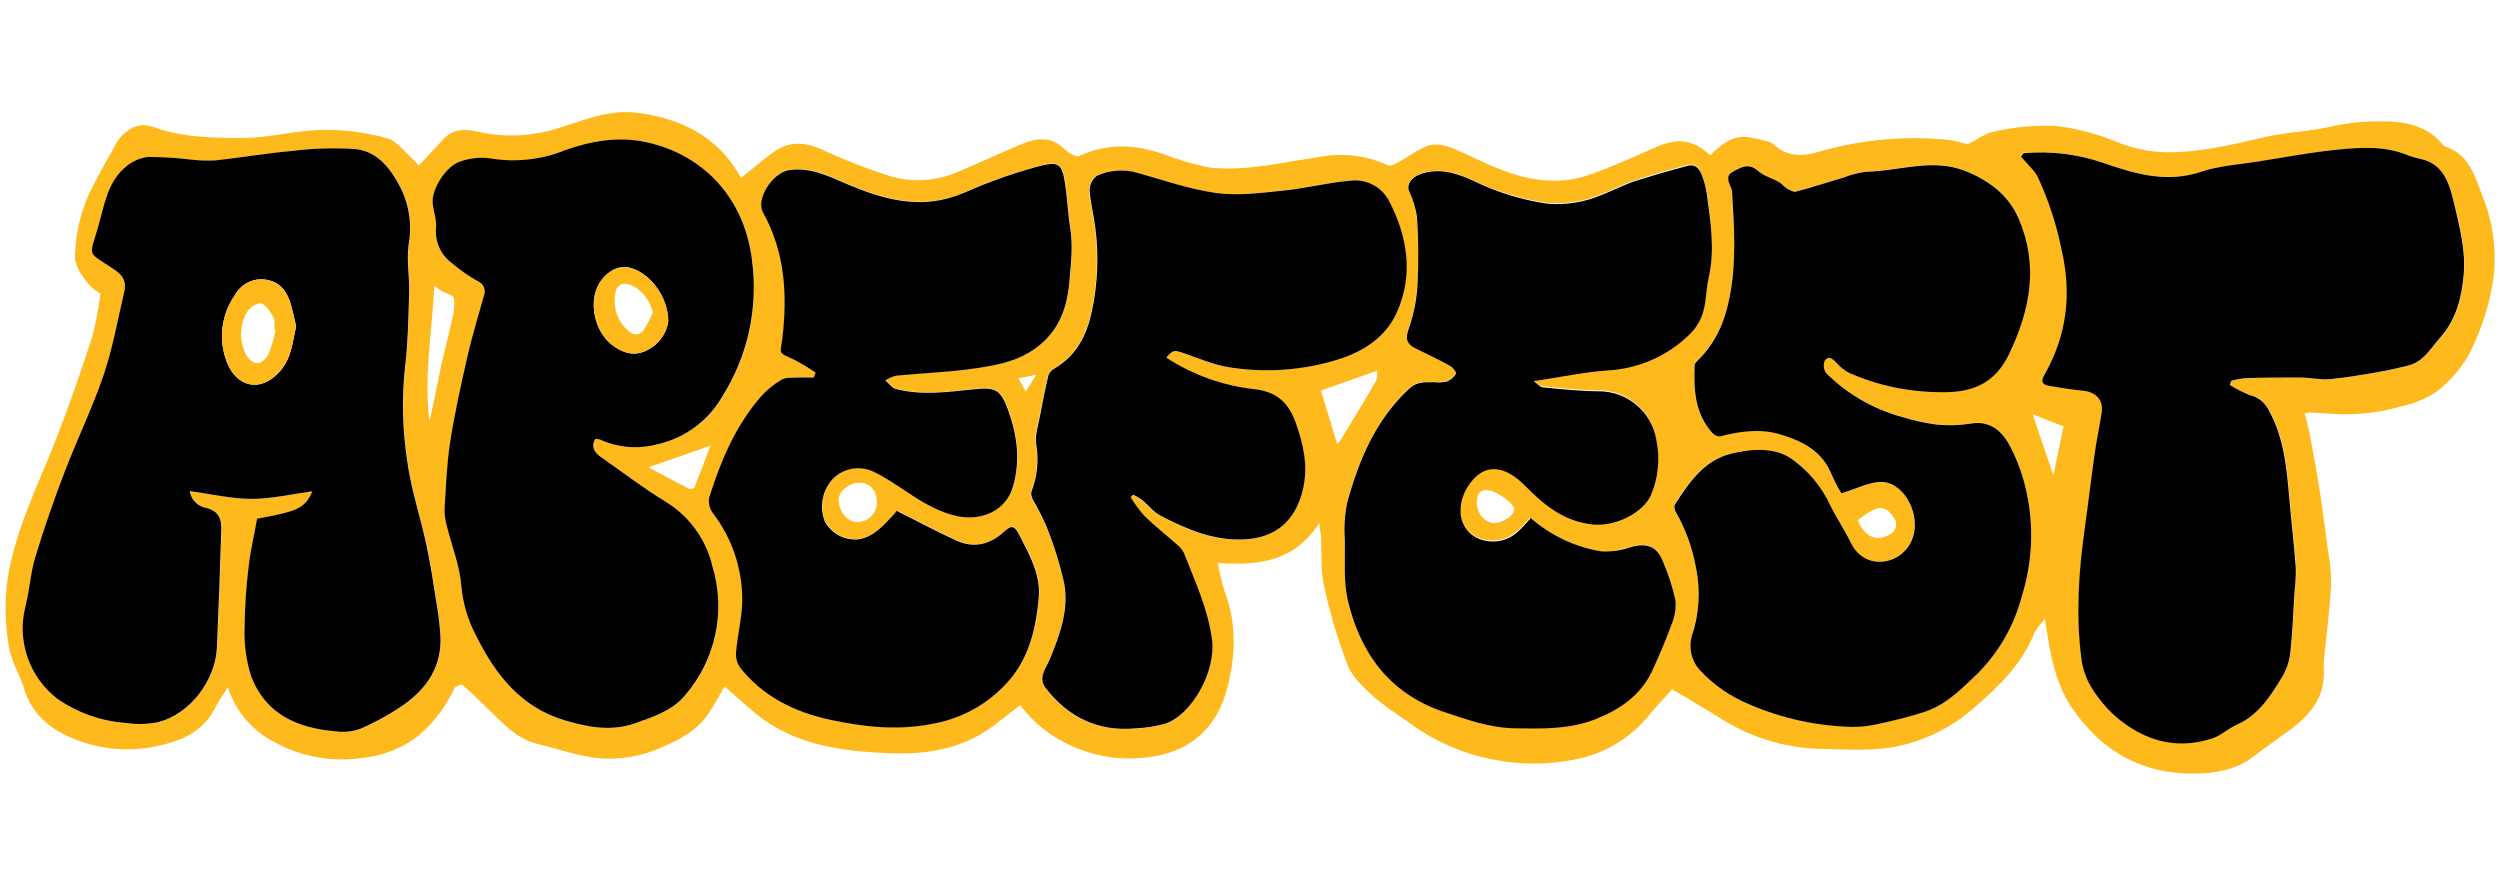
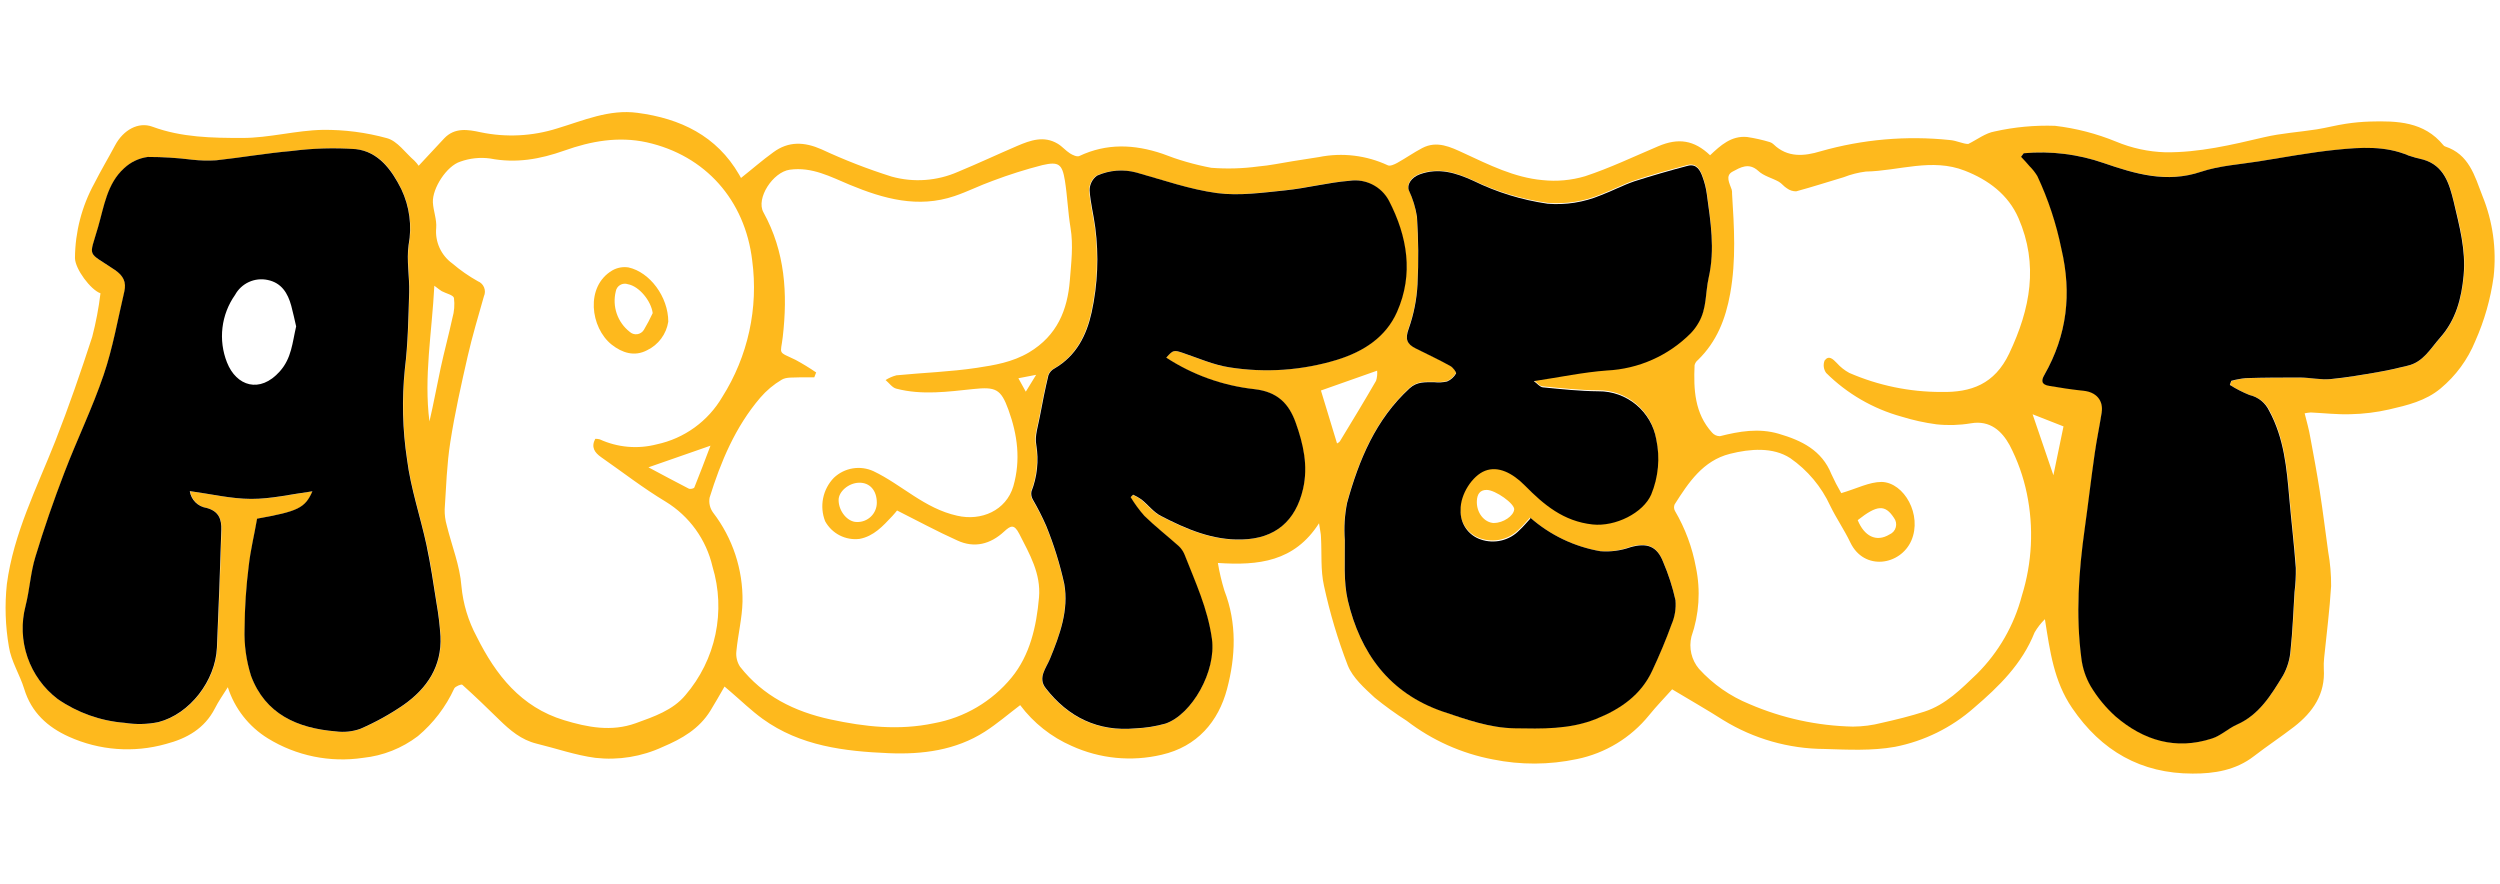
<svg xmlns="http://www.w3.org/2000/svg" width="1361" height="481" viewBox="0 0 1361 481" fill="none">
  <g clip-path="url(#clip0_1_12)">
    <path d="M554.406 205.918L558.444 213.23C560.096 210.507 561.748 207.785 564.073 204.052L554.406 205.918V205.918ZM1106.55 225.528C1110.58 237.337 1114.04 247.494 1117.87 258.722C1119.79 249.36 1121.54 240.947 1123.37 232.136L1106.55 225.528ZM1011.34 283.165C1014.86 291.823 1021.38 295.403 1028.69 290.936C1029.51 290.586 1030.24 290.053 1030.83 289.378C1031.42 288.704 1031.84 287.905 1032.07 287.041C1032.31 286.178 1032.34 285.273 1032.17 284.395C1032 283.517 1031.64 282.689 1031.1 281.972C1026.24 274.538 1021.93 274.813 1011.34 283.165V283.165ZM813.405 284.695C818.27 284.695 824.021 280.902 824.327 277.322C824.602 274.263 814.14 266.707 809.306 266.707C805.482 266.707 804.197 269.307 804.013 272.519C803.616 279.035 807.99 284.573 813.405 284.756V284.695ZM477.343 273.712C477.343 266.982 473.518 262.668 467.706 262.791C461.893 262.913 456.509 267.685 456.539 272.213C456.539 278.332 461.434 284.206 466.421 284.175C467.831 284.228 469.237 283.998 470.556 283.496C471.875 282.995 473.08 282.234 474.099 281.258C475.118 280.282 475.93 279.111 476.487 277.815C477.044 276.518 477.335 275.123 477.343 273.712V273.712ZM353.013 254.408C360.325 258.293 367.606 262.24 374.948 266.003C375.713 266.4 377.732 266.003 378.007 265.36C380.914 258.232 383.606 250.982 386.788 242.63L353.013 254.408ZM236.454 155.563C235.139 181.199 230.672 205.092 233.793 229.444C236.056 219.746 237.831 209.957 239.911 200.259C241.9 191.081 244.317 182.24 246.275 173.184C247.311 169.621 247.603 165.882 247.131 162.201C246.764 160.58 242.756 159.754 240.462 158.499C239.697 158.071 239.024 157.459 236.454 155.563V155.563ZM727.806 241.467C728.082 241.253 729.091 240.856 729.52 240.121C736.128 229.23 742.766 218.339 749.13 207.295C749.688 205.516 749.885 203.644 749.711 201.788L719.118 212.588L727.898 241.467H727.806ZM634.865 194.66C638.567 190.438 638.995 190.5 643.829 192.121C652.242 194.966 660.563 198.668 669.252 199.983C688.718 203.036 708.623 201.634 727.47 195.884C741.94 191.448 754.116 183.647 760.235 169.788C769.413 149.199 765.895 128.702 755.86 109.214C753.842 105.424 750.7 102.351 746.866 100.418C743.031 98.484 738.693 97.785 734.445 98.415C722.667 99.363 711.072 102.423 699.294 103.616C687.057 104.87 674.33 106.675 662.246 105.084C647.378 103.065 632.907 97.956 618.345 93.887C611.221 91.989 603.661 92.593 596.93 95.6C595.686 96.518 594.678 97.717 593.986 99.1C593.295 100.482 592.941 102.009 592.953 103.555C593.29 110.316 595.095 116.954 596.012 123.715C598.04 139.141 597.377 154.802 594.054 170.002C591.27 182.637 585.672 193.712 573.832 200.595C572.328 201.376 571.163 202.683 570.559 204.266C568.785 211.67 567.255 219.135 565.878 226.63C564.961 231.831 562.819 237.368 563.951 242.263C565.345 250.795 564.415 259.545 561.259 267.594C561.004 269.087 561.274 270.622 562.024 271.938C564.763 276.597 567.235 281.407 569.427 286.347C573.622 296.589 576.928 307.172 579.309 317.98C581.787 332.206 576.861 345.697 571.477 358.852C569.427 363.778 564.777 369.07 569.121 374.669C581.358 390.546 597.664 398.531 618.07 396.604C623.557 396.388 628.999 395.526 634.284 394.034C648.754 389.109 662.093 365.46 659.615 347.869C657.351 331.441 650.437 317.062 644.716 301.98C643.994 300.2 642.886 298.602 641.473 297.299C635.355 291.823 628.839 286.714 622.903 280.993C620.092 277.81 617.573 274.38 615.378 270.745L616.693 269.399C618.301 270.12 619.837 270.991 621.282 271.999C624.861 275.058 627.89 278.944 631.898 280.993C645.695 288.122 659.921 294.271 675.982 293.781C693.971 293.231 705.168 283.747 709.237 266.248C712.296 253.613 709.237 241.773 705.259 230.27C701.558 219.777 695.378 213.199 682.498 211.915C665.448 210.006 649.081 204.128 634.712 194.752L634.865 194.66ZM324.133 238.898C324.928 238.874 325.721 238.967 326.489 239.173C336.216 243.633 347.186 244.595 357.541 241.896C364.953 240.313 371.953 237.202 378.095 232.761C384.237 228.32 389.386 222.648 393.212 216.106C407.208 193.998 412.971 167.667 409.488 141.735C405.572 108.939 384.034 84.618 352.126 77.489C336.615 74.094 321.686 76.847 307.307 81.956C293.938 86.698 280.906 89.023 266.741 86.27C261.307 85.546 255.779 86.134 250.619 87.983C243.123 90.338 235.322 102.545 235.659 110.163C235.904 114.843 237.861 119.555 237.464 124.113C237.123 127.824 237.757 131.559 239.302 134.95C240.847 138.341 243.251 141.27 246.275 143.448C250.557 147.105 255.189 150.332 260.102 153.085C260.876 153.388 261.579 153.846 262.17 154.43C262.761 155.014 263.226 155.713 263.538 156.483C263.85 157.253 264.002 158.078 263.985 158.909C263.968 159.739 263.781 160.558 263.437 161.314C260.378 172.144 257.135 182.913 254.626 193.865C251.078 209.406 247.59 224.978 245.143 240.703C243.246 252.756 242.879 265.177 242.083 277.261C242.018 280.228 242.4 283.188 243.215 286.041C245.938 297.085 250.374 307.946 251.2 319.082C252.1 328.724 254.93 338.088 259.521 346.615C269.892 367.418 283.598 384.948 307.093 392.076C319.881 395.961 332.883 398.47 346.068 393.728C355.981 390.149 366.352 386.631 373.143 378.432C381.289 368.952 386.911 357.57 389.489 345.34C392.066 333.11 391.516 320.427 387.889 308.466C386.206 301.181 383.088 294.304 378.718 288.237C374.347 282.171 368.812 277.035 362.436 273.131C350.198 265.789 338.971 257.039 327.284 248.901C323.766 246.423 321.625 243.517 324.072 238.867L324.133 238.898ZM444.21 203.012L443.293 205.429C440.631 205.429 438 205.429 435.339 205.429C432.065 205.643 428.21 205.153 425.61 206.683C421.166 209.305 417.186 212.644 413.832 216.565C400.31 232.412 392.417 251.257 386.298 270.928C386.055 272.331 386.095 273.768 386.415 275.155C386.736 276.542 387.33 277.851 388.164 279.005C398.866 292.924 404.529 310.062 404.226 327.617C404.011 336.581 401.748 345.483 400.891 354.478C400.548 357.434 401.24 360.417 402.849 362.921C415.392 378.921 432.463 387.395 452.073 391.648C470.765 395.686 489.335 397.766 508.456 393.728C525.041 390.706 540.014 381.892 550.704 368.856C560.739 356.619 564.257 341.017 565.634 325.261C566.766 312.29 560.525 301.705 554.926 290.691C552.05 285.062 550.154 286.164 546.635 289.376C539.171 296.29 530.421 298.554 521.121 294.21C510.199 289.315 499.706 283.594 488.356 277.903C487.989 278.332 486.949 279.739 485.756 280.963C480.677 286.347 475.691 291.946 467.889 293.383C464.167 293.829 460.397 293.15 457.065 291.432C453.733 289.714 450.993 287.037 449.197 283.747C447.644 279.769 447.264 275.429 448.105 271.243C448.946 267.056 450.97 263.199 453.939 260.129C456.763 257.433 460.332 255.647 464.183 255.003C468.034 254.36 471.99 254.888 475.538 256.519C491.018 263.923 503.255 276.802 521.06 280.749C534.215 283.808 547.706 277.934 551.653 264.749C555.783 250.37 553.917 236.664 548.991 223.081C544.861 211.639 541.985 210.538 529.84 211.792C515.92 213.261 501.817 215.219 487.928 211.578C485.725 211.027 484.042 208.519 482.115 206.897C483.927 205.739 485.909 204.872 487.989 204.328C502.582 202.89 517.297 202.431 531.737 200.259C541.435 198.79 551.163 197.199 560.249 191.815C575.546 182.637 581.144 168.779 582.429 152.534C583.163 143.111 584.387 133.597 582.796 124.021C581.389 115.516 581.083 106.828 579.737 98.323C578.268 89.329 576.402 87.83 567.5 89.879C558.345 92.224 549.326 95.074 540.486 98.415C533.45 100.924 526.719 104.35 519.653 106.736C499.767 113.467 481.075 108.235 462.658 100.618C452.195 96.273 442.13 90.706 429.954 92.388C420.776 93.642 411.415 108.021 415.606 115.578C427.446 136.993 428.853 159.876 426.13 183.463C424.998 193.192 423.071 191.173 433.105 195.915C436.976 198.011 440.734 200.308 444.363 202.798L444.21 203.012ZM832.985 281.728C830.751 284.114 829.038 286.255 827.05 288.06C824.363 290.832 820.94 292.779 817.185 293.673C813.429 294.568 809.497 294.371 805.849 293.108C802.554 291.98 799.715 289.813 797.757 286.934C795.798 284.054 794.827 280.617 794.988 277.139C794.744 268.664 801.107 258.538 808.388 255.724C815.669 252.909 823.073 256.764 830.14 263.922C840.296 274.202 851.065 283.257 866.851 284.97C879.364 286.317 894.385 278.668 898.79 268.695C902.719 259.166 903.668 248.671 901.513 238.592C900.208 231.209 896.324 224.53 890.553 219.745C884.782 214.96 877.499 212.38 870.002 212.465C859.937 212.465 849.841 211.303 839.807 210.324C838.216 210.324 836.748 208.274 834.881 206.928C849.107 204.786 861.895 202.064 874.652 201.146C891.922 200.329 908.256 193.058 920.419 180.771C922.107 179.025 923.566 177.071 924.763 174.958C929.261 167.432 928.373 158.714 930.209 150.484C933.727 135.188 931.188 120.044 929.169 104.901C928.722 101.83 927.953 98.816 926.874 95.906C925.559 92.235 923.509 88.686 918.828 89.788C909.1 92.358 899.341 95.05 889.796 98.231C883.494 100.312 877.559 103.555 871.44 105.849C862.298 109.669 852.374 111.242 842.499 110.438C828.432 108.482 814.755 104.343 801.964 98.17C792.572 93.887 783.118 90.92 772.809 94.683C768.22 96.365 765.742 100.25 766.935 103.432C769.078 107.968 770.552 112.791 771.309 117.75C772.125 129.97 772.238 142.228 771.646 154.461C771.223 162.74 769.595 170.913 766.812 178.721C764.763 184.381 765.833 187.073 770.606 189.46C776.939 192.519 783.333 195.578 789.543 199.035C790.981 199.861 793.031 202.523 792.602 203.104C791.481 205.06 789.752 206.596 787.677 207.479C785.357 207.989 782.97 208.113 780.61 207.846C775.929 207.846 771.432 207.417 767.332 211.18C748.977 228.129 739.799 250.156 733.313 273.498C731.955 280.147 731.533 286.954 732.059 293.72C732.212 304.733 731.202 316.175 733.711 326.73C740.472 355.212 756.135 376.994 785.168 387.089C797.925 391.525 810.591 396.267 824.358 396.267C839.379 396.543 854.339 397.002 868.748 391.25C882.117 385.927 893.222 378.126 899.494 364.787C903.318 356.558 906.867 348.175 909.926 339.671C911.728 335.555 912.465 331.052 912.067 326.577C910.492 319.381 908.228 312.353 905.306 305.59C901.941 297.055 896.465 295.188 887.501 297.697C882.319 299.643 876.78 300.457 871.256 300.083C857.029 297.651 843.763 291.294 832.954 281.728H832.985ZM1002.32 268.481C1010.91 265.972 1017.61 262.362 1024.4 262.362C1036.64 262.699 1046.58 280.32 1040.53 294.301C1034.62 307.823 1014.8 311.005 1007.3 295.28C1004.06 288.489 999.716 282.217 996.412 275.425C991.604 264.967 984.083 255.988 974.63 249.422C965.207 243.303 952.848 244.282 941.773 247.066C927.088 250.768 919.257 262.668 911.67 274.599C911.428 275.166 911.318 275.78 911.35 276.395C911.382 277.01 911.554 277.61 911.853 278.148C917.421 287.653 921.283 298.058 923.264 308.894C925.871 321.438 925.025 334.453 920.817 346.554C920.071 349.597 920.053 352.773 920.765 355.825C921.478 358.876 922.9 361.716 924.916 364.114C932.54 372.499 941.95 379.065 952.45 383.327C970.239 390.994 989.343 395.15 1008.71 395.564C1014.03 395.535 1019.32 394.846 1024.47 393.514C1032.27 391.77 1040.1 389.843 1047.69 387.395C1059.31 383.632 1067.75 374.944 1076.23 366.868C1088.03 355.118 1096.48 340.426 1100.7 324.313C1106.31 306.314 1107.24 287.186 1103.43 268.726C1101.53 259.51 1098.36 250.604 1094 242.263C1089.87 234.798 1083.48 228.618 1072.92 230.454C1066.74 231.493 1060.44 231.678 1054.2 231.005C1047.76 230.14 1041.41 228.738 1035.2 226.813C1019.7 222.54 1005.56 214.343 994.148 203.012C993.455 202.045 993.015 200.919 992.871 199.737C992.727 198.556 992.882 197.357 993.322 196.251C995.647 193.192 997.85 195.486 999.93 197.597C1001.87 199.787 1004.18 201.62 1006.75 203.012C1022.53 209.872 1039.56 213.402 1056.77 213.383C1073.05 213.72 1085.83 209.161 1093.79 192.488C1105.38 168.014 1109.85 144.09 1098.87 118.759C1093.24 105.849 1082.38 97.895 1069.62 92.908C1051.72 85.872 1033.7 93.061 1015.75 93.398C1011.64 93.917 1007.61 94.945 1003.75 96.457C995.127 99.027 986.53 101.811 977.811 104.167C976.004 104.175 974.243 103.595 972.794 102.514C971.173 101.566 970.01 99.853 968.389 98.935C964.687 96.855 960.19 95.876 957.161 93C951.991 88.319 947.402 91.195 943.211 93.428C939.02 95.662 941.62 99.853 942.752 103.279C942.92 104.011 942.982 104.763 942.936 105.513C944.068 123.624 945.199 141.612 941.926 159.754C939.417 173.735 934.584 186.002 924.366 195.976C923.454 196.68 922.807 197.672 922.53 198.79C921.949 212.006 922.53 225.008 932.045 235.502C932.573 236.12 933.23 236.615 933.97 236.953C934.71 237.291 935.514 237.464 936.328 237.46C946.943 234.768 957.498 232.962 968.358 236.144C980.779 239.785 991.792 245.077 997.024 258.14C998.598 261.616 1000.35 265.007 1002.29 268.297L1002.32 268.481ZM1101.71 83.516L1100.43 85.107C1101.99 86.82 1103.49 88.503 1105.08 90.277C1106.68 91.881 1108.09 93.668 1109.27 95.6C1115.19 108.23 1119.58 121.519 1122.36 135.188C1127.99 159.662 1125.42 182.178 1113.18 203.716C1110.98 207.54 1111.87 209.284 1115.75 209.834C1121.87 210.905 1128.18 211.853 1134.45 212.496C1141.3 213.2 1145.31 217.605 1144.3 224.366C1143.17 231.739 1141.58 239.081 1140.53 246.485C1138.61 260.16 1137.02 274.018 1135.09 287.632C1131.79 311.005 1130.1 334.47 1133.22 357.996C1133.86 363.383 1135.57 368.586 1138.27 373.292C1141.98 379.495 1146.61 385.096 1152.01 389.904C1167.15 402.906 1184.62 408.26 1204.26 401.866C1209.12 400.306 1213.19 396.359 1217.97 394.248C1230.2 388.772 1236.63 378.034 1243.08 367.449C1245.4 363.248 1246.78 358.592 1247.12 353.804C1248.25 343.28 1248.62 332.634 1249.29 322.049C1249.83 317.716 1250.07 313.352 1250.03 308.986C1249.05 296.29 1247.58 283.655 1246.45 270.989C1245.01 254.622 1243.63 238.408 1235.46 223.387C1234.41 221.283 1232.9 219.442 1231.04 218.002C1229.19 216.561 1227.03 215.558 1224.73 215.066C1221.01 213.566 1217.44 211.733 1214.05 209.59L1214.81 207.356C1217.41 206.658 1220.06 206.167 1222.74 205.888C1232.62 205.613 1242.5 205.459 1252.41 205.551C1257.92 205.551 1263.46 206.897 1268.87 206.408C1277.71 205.643 1286.49 203.991 1295.27 202.492C1300.47 201.605 1305.64 200.381 1310.78 199.127C1319.38 197.077 1323.27 189.612 1328.53 183.83C1337.16 174.102 1340.15 162.415 1341.32 149.964C1342.6 136.136 1339.11 122.92 1335.9 109.796C1333.55 100.281 1330.79 90.216 1319.32 86.912C1316.65 86.343 1314.01 85.617 1311.43 84.74C1298.73 79.325 1285.42 80.212 1272.33 81.528C1258.04 82.966 1243.91 85.627 1229.74 87.891C1219.22 89.574 1208.33 90.186 1198.36 93.551C1179.69 99.669 1162.56 94.713 1145.4 88.809C1131.39 83.915 1116.49 82.09 1101.71 83.455V83.516ZM140.087 282.339C138.496 291.089 136.477 299.563 135.528 308.129C134.103 319.445 133.347 330.835 133.264 342.24C132.97 350.944 134.159 359.634 136.783 367.938C144.523 388.833 162.114 396.451 182.886 398.195C187.389 398.799 191.97 398.328 196.255 396.818C204.558 393.227 212.489 388.831 219.934 383.694C232.63 374.73 240.707 362.707 239.911 346.401C239.506 340.34 238.781 334.305 237.739 328.32C236.056 317.766 234.68 307.181 232.294 296.718C228.928 281.146 223.697 265.85 221.708 250.125C219.249 233.853 218.838 217.337 220.485 200.962C222.228 187.165 222.443 173.153 222.871 159.234C223.116 150.637 221.372 141.826 222.565 133.383C224.468 123.1 223.076 112.479 218.588 103.035C213.265 92.358 206.351 82.629 193.869 81.222C182.208 80.398 170.495 80.736 158.901 82.231C145.165 83.455 131.521 85.811 117.784 87.31C113.429 87.595 109.056 87.482 104.721 86.973C96.705 85.958 88.633 85.457 80.553 85.474C75.734 86.115 71.239 88.255 67.704 91.593C58.526 99.975 56.752 112.488 53.539 123.562C48.553 140.756 47.115 136.564 62.534 146.905C67.398 150.178 68.958 153.696 67.796 158.744C64.247 174.041 61.524 189.337 56.538 204.052C50.419 222.133 41.914 239.448 35.123 257.345C29.351 272.458 24.089 287.754 19.337 303.234C16.736 311.862 16.277 321.101 14.013 329.85C11.589 339.088 11.958 348.837 15.073 357.865C18.187 366.893 23.908 374.795 31.512 380.573C42.318 388.047 54.911 392.523 68.01 393.545C74.103 394.517 80.321 394.382 86.365 393.147C103.589 388.68 117.448 370.539 118.213 352.581C119.171 331.227 119.977 309.873 120.63 288.519C120.63 282.921 119.467 278.393 112.645 276.557C110.333 276.215 108.192 275.138 106.539 273.485C104.887 271.832 103.809 269.692 103.467 267.38C114.878 268.94 125.922 271.601 136.936 271.632C147.949 271.663 158.748 269.031 170.221 267.502C166.213 276.68 162.45 278.393 140.209 282.37L140.087 282.339ZM910.201 375.403C906.5 379.564 901.88 384.275 897.75 389.384C887.819 401.652 873.933 410.087 858.469 413.246C843.397 416.443 827.829 416.506 812.732 413.43C795.67 410.192 779.606 402.993 765.833 392.413C759.798 388.553 753.986 384.356 748.426 379.839C742.828 374.638 736.464 369.04 733.741 362.279C728.298 348.167 723.962 333.652 720.77 318.867C718.873 310.393 719.638 301.338 719.149 292.557C719.149 290.63 718.629 288.764 718.078 284.848C704.678 305.835 685.099 307.946 663.011 306.477C663.857 311.568 665.043 316.596 666.56 321.529C673.443 339.273 672.678 357.414 667.997 375.097C663.317 392.78 651.783 406.455 632.387 410.891C615.99 414.758 598.772 413.068 583.439 406.088C572.326 401.233 562.66 393.58 555.385 383.877C548.96 388.742 542.842 394.034 536.112 398.348C520.203 408.504 502.062 410.799 483.859 410.034C459.721 409.025 435.675 406.149 415.178 391.342C409.059 386.906 403.583 381.583 397.832 376.657L394.436 373.751C391.652 378.554 389.296 382.776 386.757 386.875C380.638 396.787 371.308 402.172 360.814 406.608C349.359 411.935 336.656 413.999 324.103 412.573C313.273 411.136 302.688 407.403 292.103 404.833C283.781 402.784 277.632 397.552 271.728 391.77C265.15 385.315 258.512 378.921 251.659 372.772C251.169 372.344 247.835 373.659 247.284 374.822C242.692 384.813 235.943 393.663 227.521 400.734C218.843 407.346 208.513 411.442 197.662 412.573C179.666 415.265 161.298 411.505 145.807 401.958C135.458 395.573 127.733 385.699 124.025 374.118C121.425 378.309 118.916 381.797 117.02 385.59C111.391 396.634 101.723 402.049 90.343 405.017C72.794 409.976 54.057 408.567 37.447 401.04C25.914 395.839 17.073 387.854 13.187 375.067C10.801 367.265 6.029 359.954 4.835 352.03C2.897 340.785 2.526 329.326 3.734 317.98C7.375 290.446 20.01 265.697 30.105 240.152C37.447 221.49 43.994 202.461 50.205 183.371C52.235 175.578 53.737 167.657 54.702 159.662C49.379 157.826 40.904 146.446 40.813 140.511C40.897 126.282 44.524 112.298 51.367 99.822C54.916 92.816 58.954 86.055 62.656 79.111C67.123 70.728 75.352 66.14 83 68.985C98.909 74.859 115.551 75.103 131.949 75.103C146.542 75.103 161.073 70.973 175.666 70.698C187.487 70.563 199.267 72.087 210.664 75.226C216.355 76.755 220.699 83.241 225.594 87.463C226.453 88.317 227.231 89.249 227.919 90.247C232.752 85.076 237.28 80.243 241.777 75.379C247.529 69.26 254.779 70.514 261.693 72.013C275.501 74.896 289.818 74.179 303.269 69.933C317.556 65.65 331.598 59.348 347.017 61.428C370.329 64.487 390.122 73.879 402.39 95.08C402.757 95.692 403.094 96.365 403.4 96.885C409.518 92.052 414.994 87.218 420.99 82.904C429.251 76.786 437.908 77.183 447.209 81.283C459.616 87.071 472.391 92.038 485.45 96.151C497.437 99.463 510.199 98.534 521.58 93.52C532.44 89.023 542.995 84.067 553.825 79.417C560.983 76.358 568.295 73.757 575.79 78.224C578.238 79.662 580.104 81.987 582.521 83.516C583.959 84.434 586.345 85.505 587.538 84.954C602.467 77.887 617.458 78.53 632.754 83.669C641.376 87.059 650.297 89.63 659.401 91.348C667.948 92.019 676.543 91.772 685.038 90.614C691.156 90.124 697.428 88.748 703.638 87.769L718.047 85.505C730.709 82.961 743.853 84.537 755.554 90.002C756.778 90.583 759.134 89.513 760.633 88.686C765.252 86.117 769.596 83.057 774.246 80.61C782.323 76.358 789.788 80.09 796.885 83.363C810.683 89.757 824.419 96.671 839.715 98.048C847.519 98.887 855.411 98.17 862.935 95.937C876.457 91.471 889.429 85.26 902.706 79.631C913.719 74.92 922.316 76.266 930.974 84.526C936.633 79.172 942.538 73.757 951.134 74.583C955.326 75.212 959.467 76.143 963.525 77.367C964.287 77.605 964.98 78.025 965.544 78.591C973.161 85.964 982.309 85.046 991.15 82.354C1014 75.84 1037.88 73.763 1061.51 76.235C1065.15 76.511 1068.64 78.377 1071.52 78.377C1076.32 76.021 1080.88 72.411 1085.93 71.554C1096.69 69.145 1107.73 68.117 1118.75 68.495C1130.17 69.836 1141.34 72.728 1151.98 77.092C1160.49 80.654 1169.58 82.625 1178.81 82.904C1197.16 83.119 1214.85 78.866 1232.59 74.706C1241.95 72.503 1251.68 71.921 1261.22 70.422C1266.58 69.566 1271.81 68.159 1277.16 67.363C1281.48 66.707 1285.83 66.308 1290.2 66.17C1305 65.742 1319.63 66.17 1330.15 79.019C1330.39 79.344 1330.72 79.59 1331.1 79.723C1344.13 84.006 1347.13 95.509 1351.41 106.583C1357.09 120.518 1359.19 135.652 1357.53 150.607C1355.87 162.75 1352.49 174.596 1347.5 185.788C1343.42 195.754 1336.96 204.567 1328.68 211.456C1320.57 218.247 1310.54 220.634 1300.69 222.898C1293.77 224.481 1286.71 225.353 1279.61 225.498C1272.42 225.743 1265.2 224.886 1258.01 224.549C1256.88 224.623 1255.76 224.776 1254.65 225.008C1255.78 229.567 1257 233.758 1257.71 238.01C1259.54 247.77 1261.35 257.529 1262.88 267.349C1264.59 278.332 1265.94 289.345 1267.46 300.359C1268.57 306.527 1269.1 312.784 1269.06 319.051C1268.26 332.145 1266.58 345.147 1265.26 358.179C1265.05 360.15 1264.99 362.134 1265.08 364.114C1265.97 377.82 1259.17 387.671 1248.93 395.625C1241.77 401.162 1234.18 406.149 1227.02 411.686C1217.14 419.334 1205.36 421.201 1193.67 421.139C1165.65 421.139 1144.02 408.902 1128.02 385.376C1118.17 370.875 1116.03 354.783 1113.25 337.07C1111.06 339.227 1109.16 341.665 1107.62 344.321C1100.83 361.422 1088.25 373.72 1074.64 385.346C1062.44 396.119 1047.59 403.448 1031.62 406.577C1019.11 408.81 1005.99 408.137 993.2 407.74C973.75 407.639 954.702 402.199 938.132 392.015C929.291 386.386 920.174 381.185 910.232 375.219L910.201 375.403Z" fill="#FEB91D" />
    <path d="M161.226 177.712C160.37 174.102 159.605 170.278 158.565 166.484C156.699 159.631 153.303 153.972 145.716 152.411C142.268 151.673 138.674 152.069 135.471 153.541C132.267 155.014 129.626 157.483 127.941 160.58C124.222 165.855 121.875 171.973 121.112 178.382C120.348 184.791 121.191 191.29 123.566 197.291C128.645 210.202 141.463 214.423 152.354 202.156C158.779 194.936 159.146 186.523 161.226 177.681V177.712ZM140.087 282.34C162.297 278.362 166.091 276.558 170.068 267.471C158.626 269.001 147.704 271.632 136.783 271.601C125.861 271.571 114.756 268.909 103.314 267.349C103.656 269.661 104.734 271.802 106.386 273.454C108.039 275.107 110.18 276.184 112.492 276.527C119.314 278.362 120.63 282.89 120.477 288.458C119.824 309.853 119.029 331.217 118.09 352.55C117.295 370.508 103.436 388.65 86.243 393.116C80.198 394.348 73.98 394.482 67.887 393.514C54.789 392.493 42.195 388.017 31.39 380.543C23.794 374.758 18.082 366.854 14.973 357.827C11.864 348.8 11.498 339.054 13.922 329.82C16.155 321.039 16.614 311.801 19.245 303.204C23.925 287.724 29.249 272.397 35.031 257.315C41.853 239.418 50.327 222.102 56.446 204.022C61.432 189.337 64.124 173.857 67.673 158.714C68.836 153.635 67.276 150.148 62.411 146.874C47.115 136.534 48.461 140.756 53.417 123.532C56.629 112.457 58.281 99.945 67.582 91.562C71.121 88.232 75.614 86.092 80.43 85.444C88.52 85.442 96.602 85.943 104.629 86.943C108.955 87.436 113.316 87.549 117.662 87.279C131.398 85.78 145.043 83.394 158.779 82.201C170.372 80.706 182.086 80.368 193.747 81.191C205.984 82.599 213.142 92.327 218.466 102.973C222.967 112.425 224.359 123.06 222.443 133.352C221.25 141.796 222.993 150.576 222.749 159.203C222.32 173.123 222.106 187.135 220.393 200.932C218.721 217.304 219.122 233.822 221.586 250.095C223.575 265.819 228.806 281.116 232.171 296.688C234.405 307.15 235.965 317.735 237.617 328.29C238.676 334.272 239.401 340.308 239.789 346.37C240.584 362.676 232.508 374.699 219.812 383.663C212.366 388.801 204.435 393.196 196.133 396.787C191.859 398.298 187.287 398.77 182.794 398.164C161.991 396.451 144.4 388.803 136.66 367.908C134.039 359.603 132.85 350.913 133.142 342.21C133.224 330.805 133.98 319.415 135.406 308.099C136.354 299.533 138.465 291.059 139.964 282.309L140.087 282.34Z" fill="black" />
    <path d="M1101.71 83.424C1116.45 82.09 1131.3 83.915 1145.28 88.778C1162.44 94.683 1179.57 99.792 1198.23 93.52C1208.21 90.185 1219.1 89.543 1229.62 87.861C1243.79 85.597 1257.95 82.935 1272.18 81.497C1285.3 80.182 1298.61 79.294 1311.3 84.709C1313.89 85.591 1316.53 86.316 1319.2 86.882C1330.67 90.186 1333.42 100.25 1335.78 109.765C1338.84 122.889 1342.48 136.105 1341.19 149.933C1340.03 162.446 1337.03 174.071 1328.41 183.8C1323.14 189.735 1319.23 197.169 1310.66 199.096C1305.52 200.35 1300.35 201.574 1295.15 202.461C1286.37 203.991 1277.59 205.521 1268.75 206.377C1263.33 206.867 1257.77 205.582 1252.29 205.521C1242.38 205.521 1232.5 205.521 1222.62 205.857C1219.94 206.121 1217.29 206.613 1214.69 207.326L1213.93 209.559C1217.31 211.703 1220.89 213.535 1224.6 215.035C1226.92 215.557 1229.09 216.6 1230.95 218.084C1232.8 219.568 1234.29 221.455 1235.31 223.601C1243.48 238.622 1244.86 254.836 1246.29 271.204C1247.4 283.869 1248.9 296.504 1249.84 309.2C1249.91 313.565 1249.68 317.93 1249.14 322.263C1248.47 332.848 1248.1 343.495 1246.97 354.019C1246.63 358.806 1245.25 363.462 1242.93 367.663C1236.47 378.248 1229.99 389.078 1217.81 394.462C1213.04 396.573 1208.97 400.581 1204.11 402.08C1184.47 408.413 1167 403.12 1151.82 390.118C1146.44 385.31 1141.82 379.708 1138.12 373.506C1135.42 368.8 1133.7 363.597 1133.07 358.21C1130.01 334.684 1131.63 311.219 1134.91 287.846C1136.83 274.171 1138.42 260.313 1140.38 246.729C1141.42 239.326 1143.01 231.984 1144.15 224.58C1145.15 217.85 1141.09 213.444 1134.29 212.741C1128.02 212.098 1121.81 211.15 1115.6 210.079C1111.72 209.437 1110.83 207.662 1113.03 203.96C1125.27 182.393 1127.96 159.907 1122.21 135.432C1119.43 121.764 1115.04 108.475 1109.12 95.845C1107.94 93.905 1106.54 92.117 1104.93 90.522C1103.43 88.748 1101.87 87.065 1100.27 85.352L1101.71 83.424Z" fill="black" />
-     <path d="M1002.35 268.42C1000.39 265.131 998.635 261.73 997.085 258.232C991.823 245.2 980.84 239.877 968.389 236.267C957.559 233.207 946.974 234.89 936.358 237.582C935.548 237.576 934.749 237.395 934.015 237.052C933.281 236.709 932.63 236.211 932.106 235.593C922.622 224.978 922.01 212.006 922.561 198.882C922.561 197.934 923.601 196.863 924.396 196.067C934.614 186.094 939.448 173.857 941.957 159.876C945.23 141.734 944.098 123.746 942.997 105.635C943.014 104.886 942.953 104.138 942.813 103.402C941.651 100.006 938.745 95.968 943.272 93.52C947.8 91.073 952.022 88.442 957.192 93.122C960.251 95.845 964.718 96.977 968.45 99.057C970.072 99.945 971.234 101.688 972.825 102.606C974.416 103.524 976.404 104.687 977.842 104.289C986.561 101.933 995.158 99.149 1003.82 96.579C1007.66 95.053 1011.68 94.025 1015.78 93.52C1033.74 93.184 1051.79 85.994 1069.68 93C1082.44 98.017 1093.3 105.941 1098.9 118.882C1109.88 144.213 1105.41 168.289 1093.82 192.61C1085.9 209.253 1073.08 213.842 1056.8 213.505C1039.6 213.515 1022.58 209.973 1006.81 203.104C1004.23 201.741 1001.92 199.916 999.991 197.719C997.911 195.609 995.678 193.161 993.383 196.373C992.939 197.477 992.779 198.674 992.918 199.856C993.057 201.037 993.49 202.164 994.179 203.134C1005.6 214.46 1019.73 222.656 1035.23 226.936C1041.44 228.857 1047.79 230.259 1054.23 231.127C1060.48 231.771 1066.79 231.585 1072.99 230.576C1083.54 228.741 1089.93 234.921 1094.03 242.385C1098.4 250.719 1101.58 259.627 1103.46 268.848C1107.29 287.307 1106.35 306.439 1100.73 324.435C1096.53 340.562 1088.08 355.267 1076.26 367.021C1067.79 375.097 1059.31 383.755 1047.69 387.548C1040.1 390.026 1032.39 391.954 1024.5 393.667C1019.35 395.008 1014.06 395.707 1008.74 395.747C989.364 395.333 970.25 391.178 952.45 383.51C941.96 379.23 932.554 372.667 924.917 364.298C922.899 361.901 921.478 359.059 920.771 356.007C920.064 352.954 920.09 349.778 920.848 346.737C925.04 334.634 925.885 321.622 923.295 309.078C921.351 298.202 917.531 287.747 912.006 278.179C911.722 277.636 911.558 277.037 911.526 276.424C911.494 275.812 911.596 275.2 911.823 274.63C919.44 262.852 927.272 250.921 941.957 247.096C953.031 244.312 965.391 243.303 974.814 249.452C984.271 255.993 991.786 264.967 996.565 275.425C999.869 282.217 1004.24 288.519 1007.49 295.311C1014.98 311.036 1034.78 307.854 1040.68 294.301C1046.58 280.749 1036.73 262.729 1024.59 262.393C1017.89 262.209 1011.1 265.942 1002.5 268.511L1002.35 268.42Z" fill="black" />
    <path d="M832.985 281.728C843.794 291.275 857.045 297.63 871.257 300.083C876.794 300.508 882.359 299.768 887.593 297.911C896.526 295.372 902.002 297.238 905.368 305.804C908.275 312.562 910.539 319.578 912.129 326.76C912.523 331.232 911.797 335.732 910.018 339.854C906.958 348.359 903.379 356.772 899.555 364.971C893.436 378.309 882.178 386.111 868.809 391.434C854.4 397.185 839.44 396.726 824.419 396.482C810.683 396.237 798.017 391.587 785.229 387.304C756.197 377.208 740.533 355.426 733.772 326.944C731.294 316.389 732.273 304.978 732.12 293.934C731.611 287.168 732.033 280.364 733.374 273.712C739.829 250.401 748.916 228.343 767.394 211.395C771.493 207.632 775.99 208.121 780.671 208.06C783.041 208.326 785.439 208.202 787.769 207.693C789.826 206.811 791.543 205.287 792.663 203.349C793.031 202.737 790.981 200.075 789.604 199.28C783.486 195.884 777 192.825 770.667 189.674C765.895 187.287 764.824 184.626 766.904 178.936C769.665 171.122 771.283 162.951 771.707 154.675C772.309 142.442 772.207 130.185 771.401 117.964C770.619 113.007 769.135 108.186 766.996 103.646C765.803 100.587 768.281 96.61 772.87 94.927C783.21 91.134 792.633 94.102 802.025 98.385C814.77 104.642 828.417 108.864 842.469 110.897C852.354 111.717 862.292 110.143 871.44 106.308C877.559 104.013 883.677 100.771 889.796 98.69C899.371 95.631 909.1 92.817 918.859 90.247C923.54 89.053 925.559 92.572 926.874 96.365C927.968 99.333 928.737 102.41 929.169 105.543C931.219 120.656 933.727 135.647 930.209 151.127C928.373 159.203 929.261 167.922 924.763 175.601C923.575 177.711 922.125 179.664 920.45 181.414C908.299 193.634 892.018 200.869 874.805 201.697C861.926 202.645 849.168 205.368 835.035 207.479C836.901 208.855 838.339 210.722 839.929 210.875C849.995 211.854 860.06 212.924 870.155 213.016C877.65 212.937 884.93 215.519 890.7 220.303C896.47 225.087 900.356 231.763 901.666 239.142C903.815 249.224 902.855 259.721 898.913 269.246C894.538 279.219 879.486 286.837 867.004 285.521C851.157 283.808 840.419 274.752 830.293 264.473C823.256 257.314 815.547 253.613 808.541 256.274C801.535 258.936 794.897 269.215 795.172 277.689C795.001 281.17 795.968 284.612 797.928 287.493C799.887 290.375 802.732 292.539 806.032 293.659C809.674 294.935 813.605 295.138 817.359 294.243C821.112 293.348 824.529 291.393 827.203 288.611C829.191 286.806 830.905 284.695 833.138 282.309L832.985 281.728Z" fill="black" />
-     <path d="M444.211 202.982C440.57 200.492 436.802 198.194 432.922 196.098C422.918 191.356 424.845 193.375 425.977 183.647C428.669 160.06 427.293 137.146 415.423 115.761C411.231 108.205 420.746 93.826 429.801 92.572C442.039 90.889 452.042 96.457 462.505 100.801C480.861 108.419 499.614 113.65 519.5 106.92C526.567 104.534 533.266 101.107 540.333 98.599C549.173 95.257 558.192 92.408 567.347 90.063C576.188 88.013 578.054 89.513 579.584 98.507C580.991 107.012 581.267 115.7 582.643 124.205C584.234 133.781 583.011 143.295 582.246 152.718C580.991 168.962 575.485 182.851 560.096 191.999C550.919 197.383 541.282 198.943 531.584 200.442C517.113 202.645 502.429 203.073 487.836 204.511C485.756 205.056 483.774 205.923 481.962 207.081C483.89 208.672 485.572 211.211 487.744 211.762C501.664 215.402 515.767 213.414 529.687 211.976C541.924 210.722 544.678 211.823 548.838 223.265C553.733 236.879 555.63 250.554 551.469 264.932C547.676 278.118 534.184 283.869 520.876 280.932C503.071 276.986 490.865 264.106 475.385 256.703C471.833 255.069 467.872 254.54 464.015 255.183C460.159 255.827 456.585 257.614 453.756 260.313C450.786 263.382 448.762 267.241 447.927 271.429C447.091 275.617 447.479 279.957 449.044 283.93C450.837 287.224 453.577 289.903 456.91 291.621C460.242 293.339 464.014 294.017 467.737 293.567C475.507 292.16 480.524 286.531 485.603 281.146C486.52 280.179 487.378 279.157 488.173 278.087C499.523 283.777 510.046 289.468 520.938 294.393C530.115 298.584 539.018 296.473 546.483 289.559C549.97 286.5 551.898 285.215 554.743 290.875C560.341 301.888 566.613 312.473 565.481 325.445C564.104 341.2 560.586 356.65 550.551 369.04C539.847 382.059 524.881 390.87 508.303 393.912C489.182 397.858 470.612 395.87 451.889 391.831C432.279 387.579 415.178 379.105 402.665 363.105C401.07 360.596 400.389 357.614 400.738 354.661C401.564 345.667 403.797 336.795 404.073 327.801C404.363 310.195 398.668 293.013 387.92 279.066C387.086 277.912 386.491 276.603 386.171 275.216C385.85 273.829 385.81 272.392 386.053 270.99C392.172 251.318 400.126 232.473 413.587 216.626C416.95 212.713 420.928 209.376 425.365 206.744C427.966 205.215 431.79 205.704 435.094 205.49C437.725 205.49 440.386 205.49 443.048 205.49C443.323 204.695 443.629 203.869 443.935 203.073L444.211 202.982Z" fill="black" />
-     <path d="M363.813 175.112C363.813 161.528 353.747 148.129 342.153 145.559C339.117 145.082 336.009 145.654 333.342 147.18C318.474 155.93 321.411 178.446 332.975 187.593C338.696 192.09 345.212 194.293 352.248 190.653C355.292 189.19 357.932 187.007 359.942 184.294C361.952 181.581 363.27 178.418 363.782 175.081L363.813 175.112ZM324.042 238.867C321.594 243.517 323.705 246.424 327.254 248.902C338.94 257.009 350.229 265.789 362.405 273.131C368.788 277.032 374.329 282.166 378.704 288.233C383.08 294.3 386.202 301.178 387.889 308.466C391.491 320.424 392.023 333.096 389.435 345.314C386.847 357.532 381.223 368.9 373.082 378.371C366.26 386.692 355.889 390.18 346.007 393.667C332.822 398.409 319.82 395.9 307.002 392.015C283.537 384.887 269.831 367.357 259.43 346.554C254.838 338.029 252.018 328.663 251.139 319.02C250.313 307.885 245.846 297.024 243.154 285.98C242.343 283.125 241.951 280.168 241.992 277.2C242.787 264.963 243.185 252.726 245.051 240.641C247.498 224.917 250.986 209.314 254.535 193.804C257.013 182.852 260.378 172.083 263.345 161.253C263.69 160.497 263.876 159.678 263.893 158.848C263.911 158.017 263.759 157.191 263.447 156.421C263.135 155.651 262.669 154.953 262.079 154.369C261.488 153.785 260.784 153.327 260.011 153.023C255.078 150.275 250.435 147.036 246.152 143.356C243.139 141.178 240.744 138.252 239.205 134.867C237.665 131.482 237.034 127.755 237.372 124.052C237.77 119.494 235.812 114.874 235.537 110.102C235.169 102.484 243.032 90.278 250.527 87.922C255.689 86.077 261.213 85.48 266.65 86.178C280.308 88.523 294.348 87.041 307.216 81.895C321.564 76.786 336.524 74.032 352.004 77.428C383.912 84.465 405.48 108.786 409.396 141.673C412.877 167.596 407.115 193.917 393.12 216.014C389.317 222.578 384.185 228.276 378.053 232.743C371.921 237.21 364.924 240.348 357.51 241.957C347.155 244.654 336.186 243.692 326.459 239.234C325.702 239.026 324.918 238.934 324.134 238.959L324.042 238.867Z" fill="black" />
    <path d="M634.866 194.66C649.23 204.045 665.598 209.924 682.652 211.823C695.531 213.2 701.711 219.777 705.413 230.179C709.512 241.743 712.265 253.521 709.39 266.156C705.321 283.777 694.093 293.261 676.105 293.69C660.074 294.179 645.848 288.03 632.051 280.902C628.013 278.852 625.015 274.783 621.405 271.907C619.967 270.904 618.442 270.034 616.846 269.307L615.531 270.653C617.727 274.288 620.245 277.718 623.057 280.902C628.961 286.623 635.477 291.732 641.627 297.208C643.039 298.51 644.147 300.108 644.869 301.889C650.713 316.848 657.474 331.227 659.768 347.778C662.246 365.369 648.877 389.017 634.437 393.942C629.139 395.421 623.688 396.284 618.192 396.512C597.756 398.44 581.481 390.394 569.244 374.577C564.869 368.979 569.55 363.686 571.569 358.761C576.984 345.606 581.909 332.114 579.401 317.889C577.02 307.084 573.725 296.501 569.55 286.255C567.394 281.35 564.963 276.57 562.269 271.938C561.506 270.627 561.235 269.087 561.504 267.594C564.653 259.543 565.572 250.792 564.165 242.263C563.217 237.368 565.175 231.831 566.123 226.63C567.5 219.135 568.999 211.67 570.773 204.267C571.39 202.681 572.565 201.375 574.077 200.595C585.917 193.712 591.515 182.637 594.299 170.002C597.611 154.811 598.273 139.163 596.257 123.746C595.401 117.016 593.596 110.346 593.198 103.585C593.187 102.037 593.545 100.508 594.241 99.124C594.938 97.741 595.954 96.544 597.206 95.631C603.933 92.609 611.498 92.004 618.621 93.918C633.183 97.987 647.653 103.096 662.521 105.115C674.606 106.706 687.241 104.901 699.569 103.647C711.348 102.453 722.942 99.364 734.721 98.415C738.971 97.792 743.31 98.498 747.144 100.437C750.978 102.376 754.118 105.452 756.136 109.245C766.201 128.733 769.658 149.23 760.541 169.819C754.422 183.647 742.185 191.479 727.776 195.915C708.858 201.681 688.878 203.072 669.344 199.984C660.686 198.668 652.365 194.966 643.952 192.121C639.118 190.5 638.659 190.439 634.957 194.66H634.866Z" fill="black" />
-     <path d="M149.999 179.456L149.356 179.242C149.356 177.069 149.876 174.5 148.897 172.817C147.184 169.758 144.89 165.934 142.075 165.169C139.995 164.618 135.528 167.739 134.182 170.308C132.336 173.698 131.327 177.48 131.242 181.339C131.157 185.198 131.997 189.021 133.693 192.488C136.966 199.158 142.565 199.433 146.144 192.855C147.932 188.549 149.225 184.054 149.999 179.456ZM161.226 177.681C159.146 186.431 158.779 194.813 152.354 202.156C141.463 214.393 128.645 210.201 123.567 197.322C121.186 191.321 120.339 184.822 121.103 178.412C121.867 172.002 124.217 165.883 127.941 160.61C129.623 157.512 132.265 155.043 135.471 153.576C138.676 152.108 142.271 151.721 145.716 152.473C153.303 154.033 156.699 159.693 158.565 166.545C159.574 170.308 160.37 174.163 161.226 177.773V177.681Z" fill="#FEB91D" />
    <path d="M355.338 170.523C354.512 163.853 347.965 155.838 341.878 154.737C341.179 154.484 340.433 154.389 339.693 154.46C338.954 154.531 338.239 154.765 337.601 155.145C336.963 155.526 336.417 156.043 336.003 156.66C335.59 157.277 335.318 157.979 335.208 158.714C334.234 162.705 334.428 166.892 335.768 170.776C337.108 174.66 339.537 178.077 342.765 180.618C343.309 181.129 343.96 181.513 344.67 181.743C345.381 181.972 346.133 182.041 346.874 181.944C347.614 181.848 348.324 181.588 348.951 181.184C349.579 180.78 350.11 180.242 350.505 179.609C352.275 176.636 353.888 173.572 355.338 170.431V170.523ZM363.813 175.111C363.295 178.451 361.971 181.614 359.956 184.327C357.941 187.041 355.296 189.222 352.248 190.683C345.365 194.293 338.696 192.09 333.006 187.624C321.441 178.446 318.474 155.96 333.342 147.211C336.009 145.685 339.117 145.113 342.153 145.589C353.748 148.159 363.813 161.559 363.813 175.142V175.111Z" fill="#FEB91D" />
  </g>
  <defs>
    <clipPath id="clip0_1_12">
      <rect width="1354.84" height="360.323" fill="white" transform="translate(3 61)" />
    </clipPath>
  </defs>
</svg>